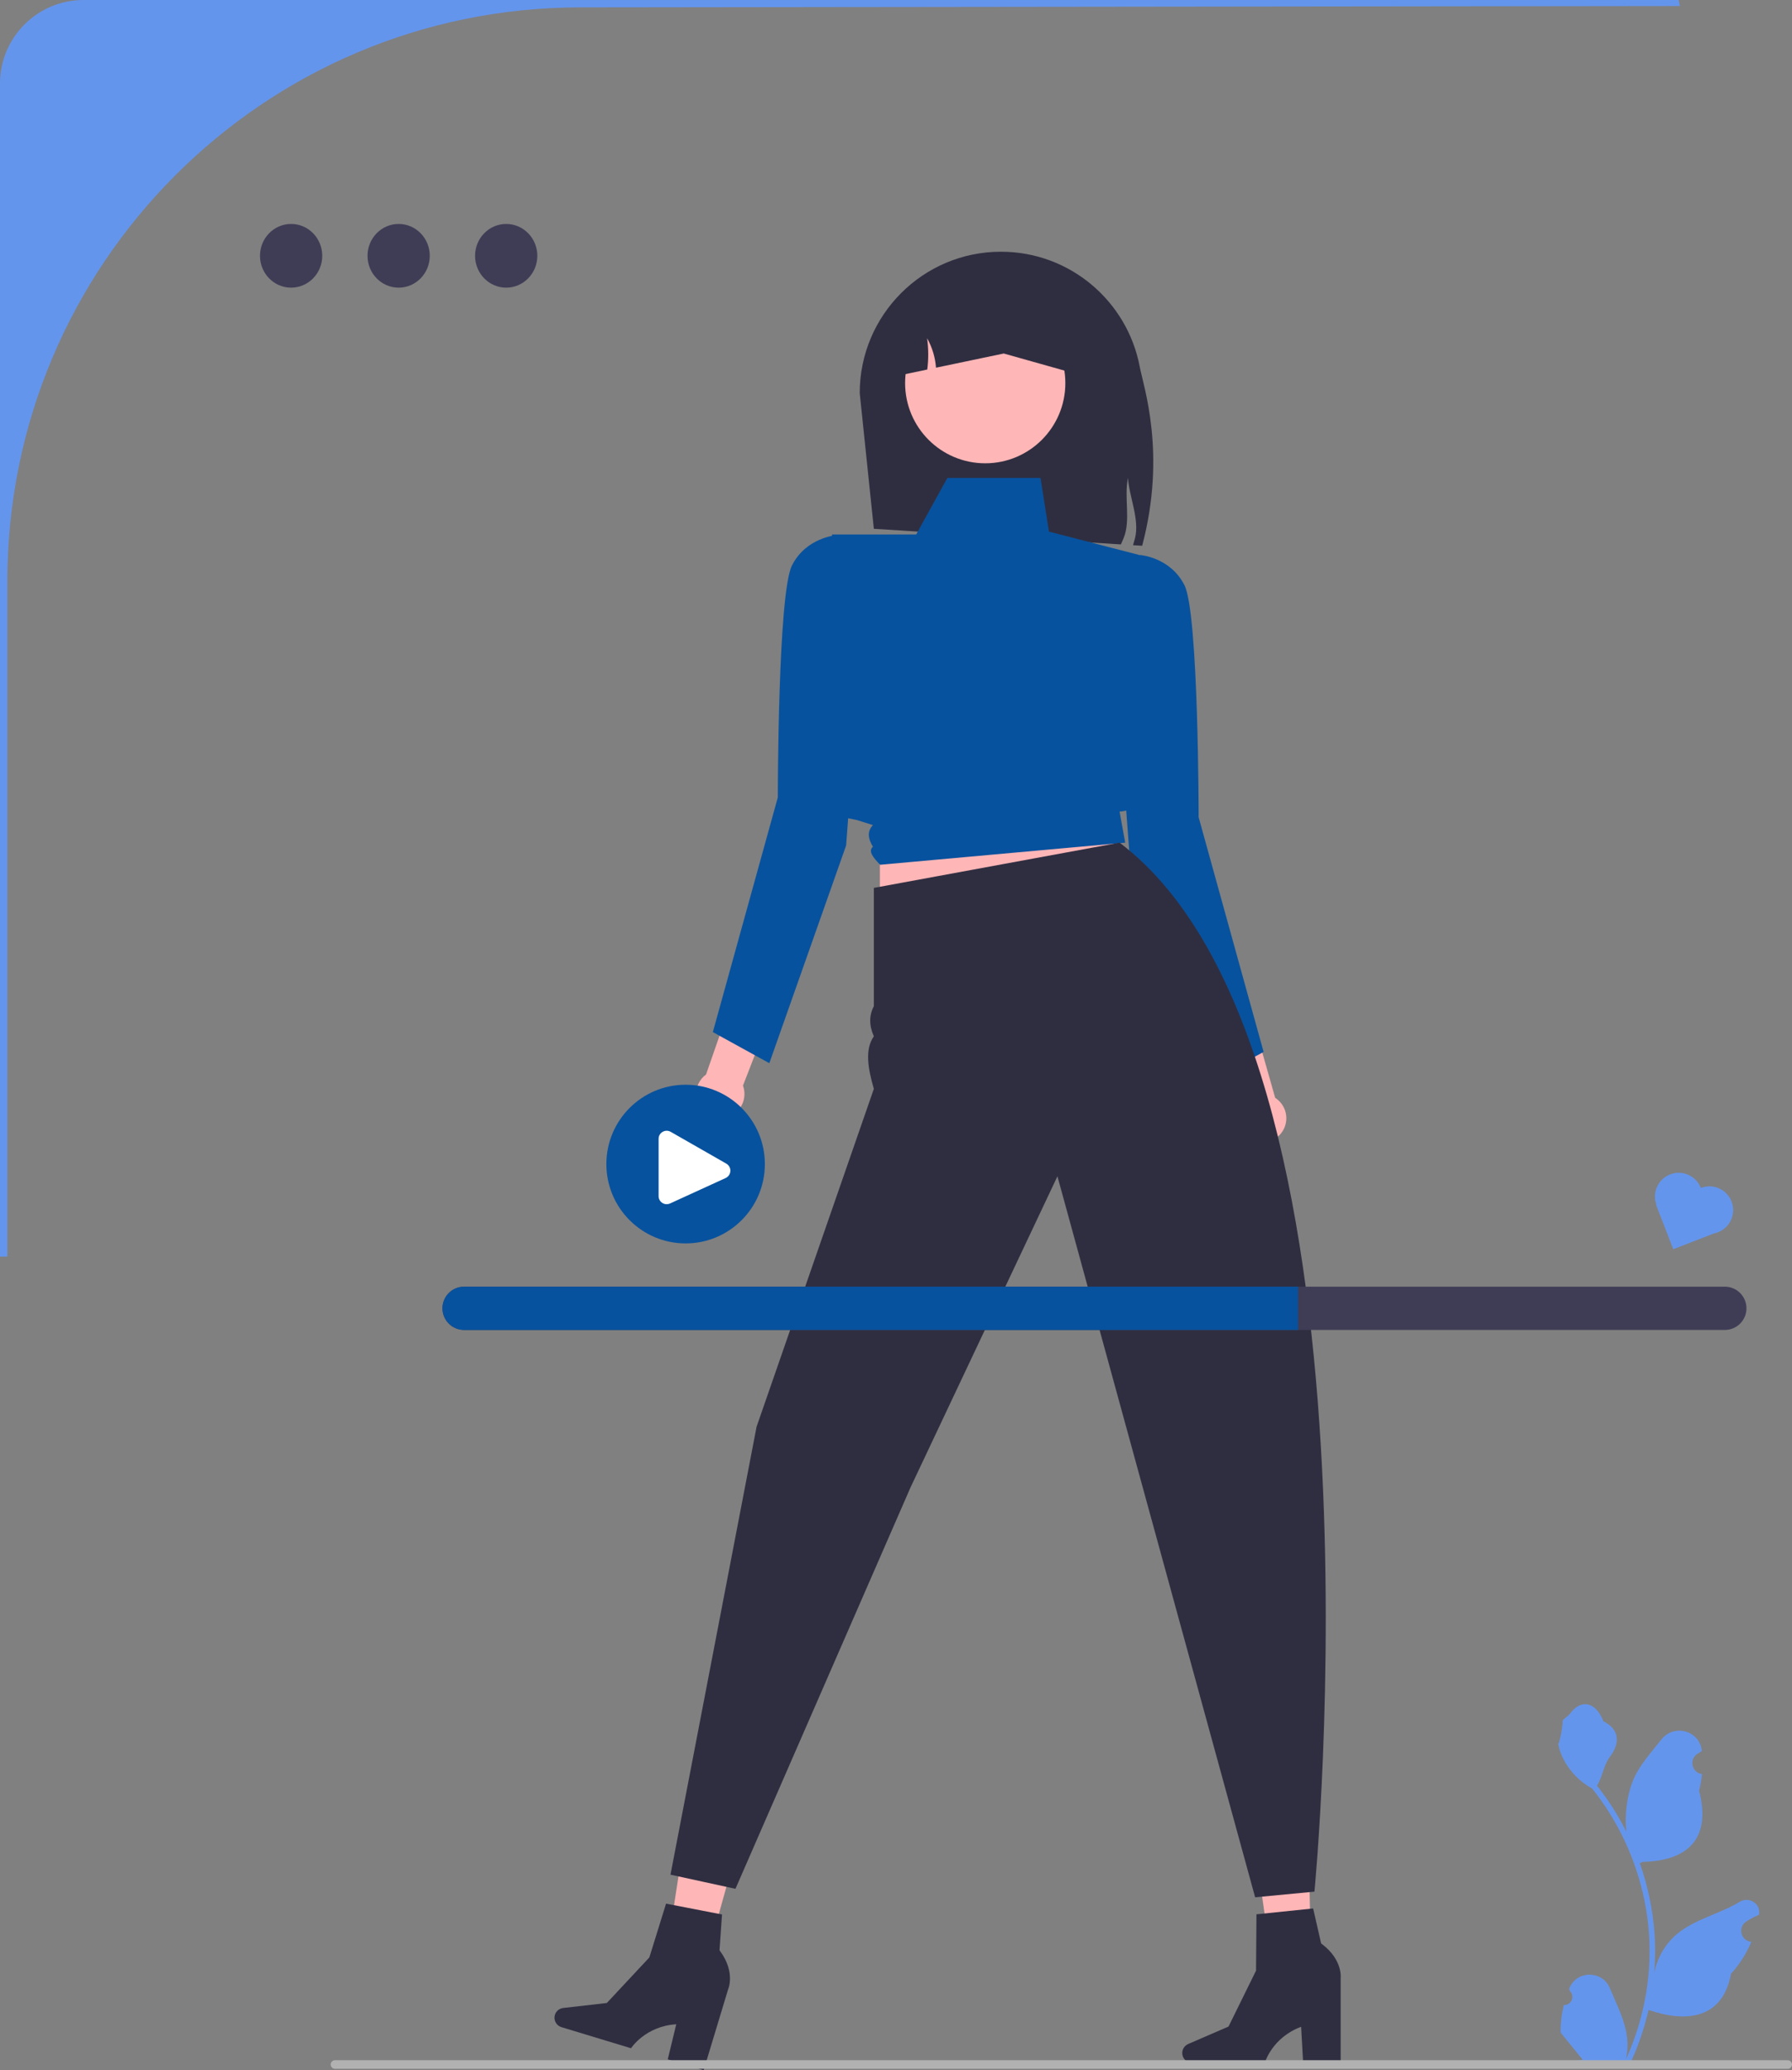
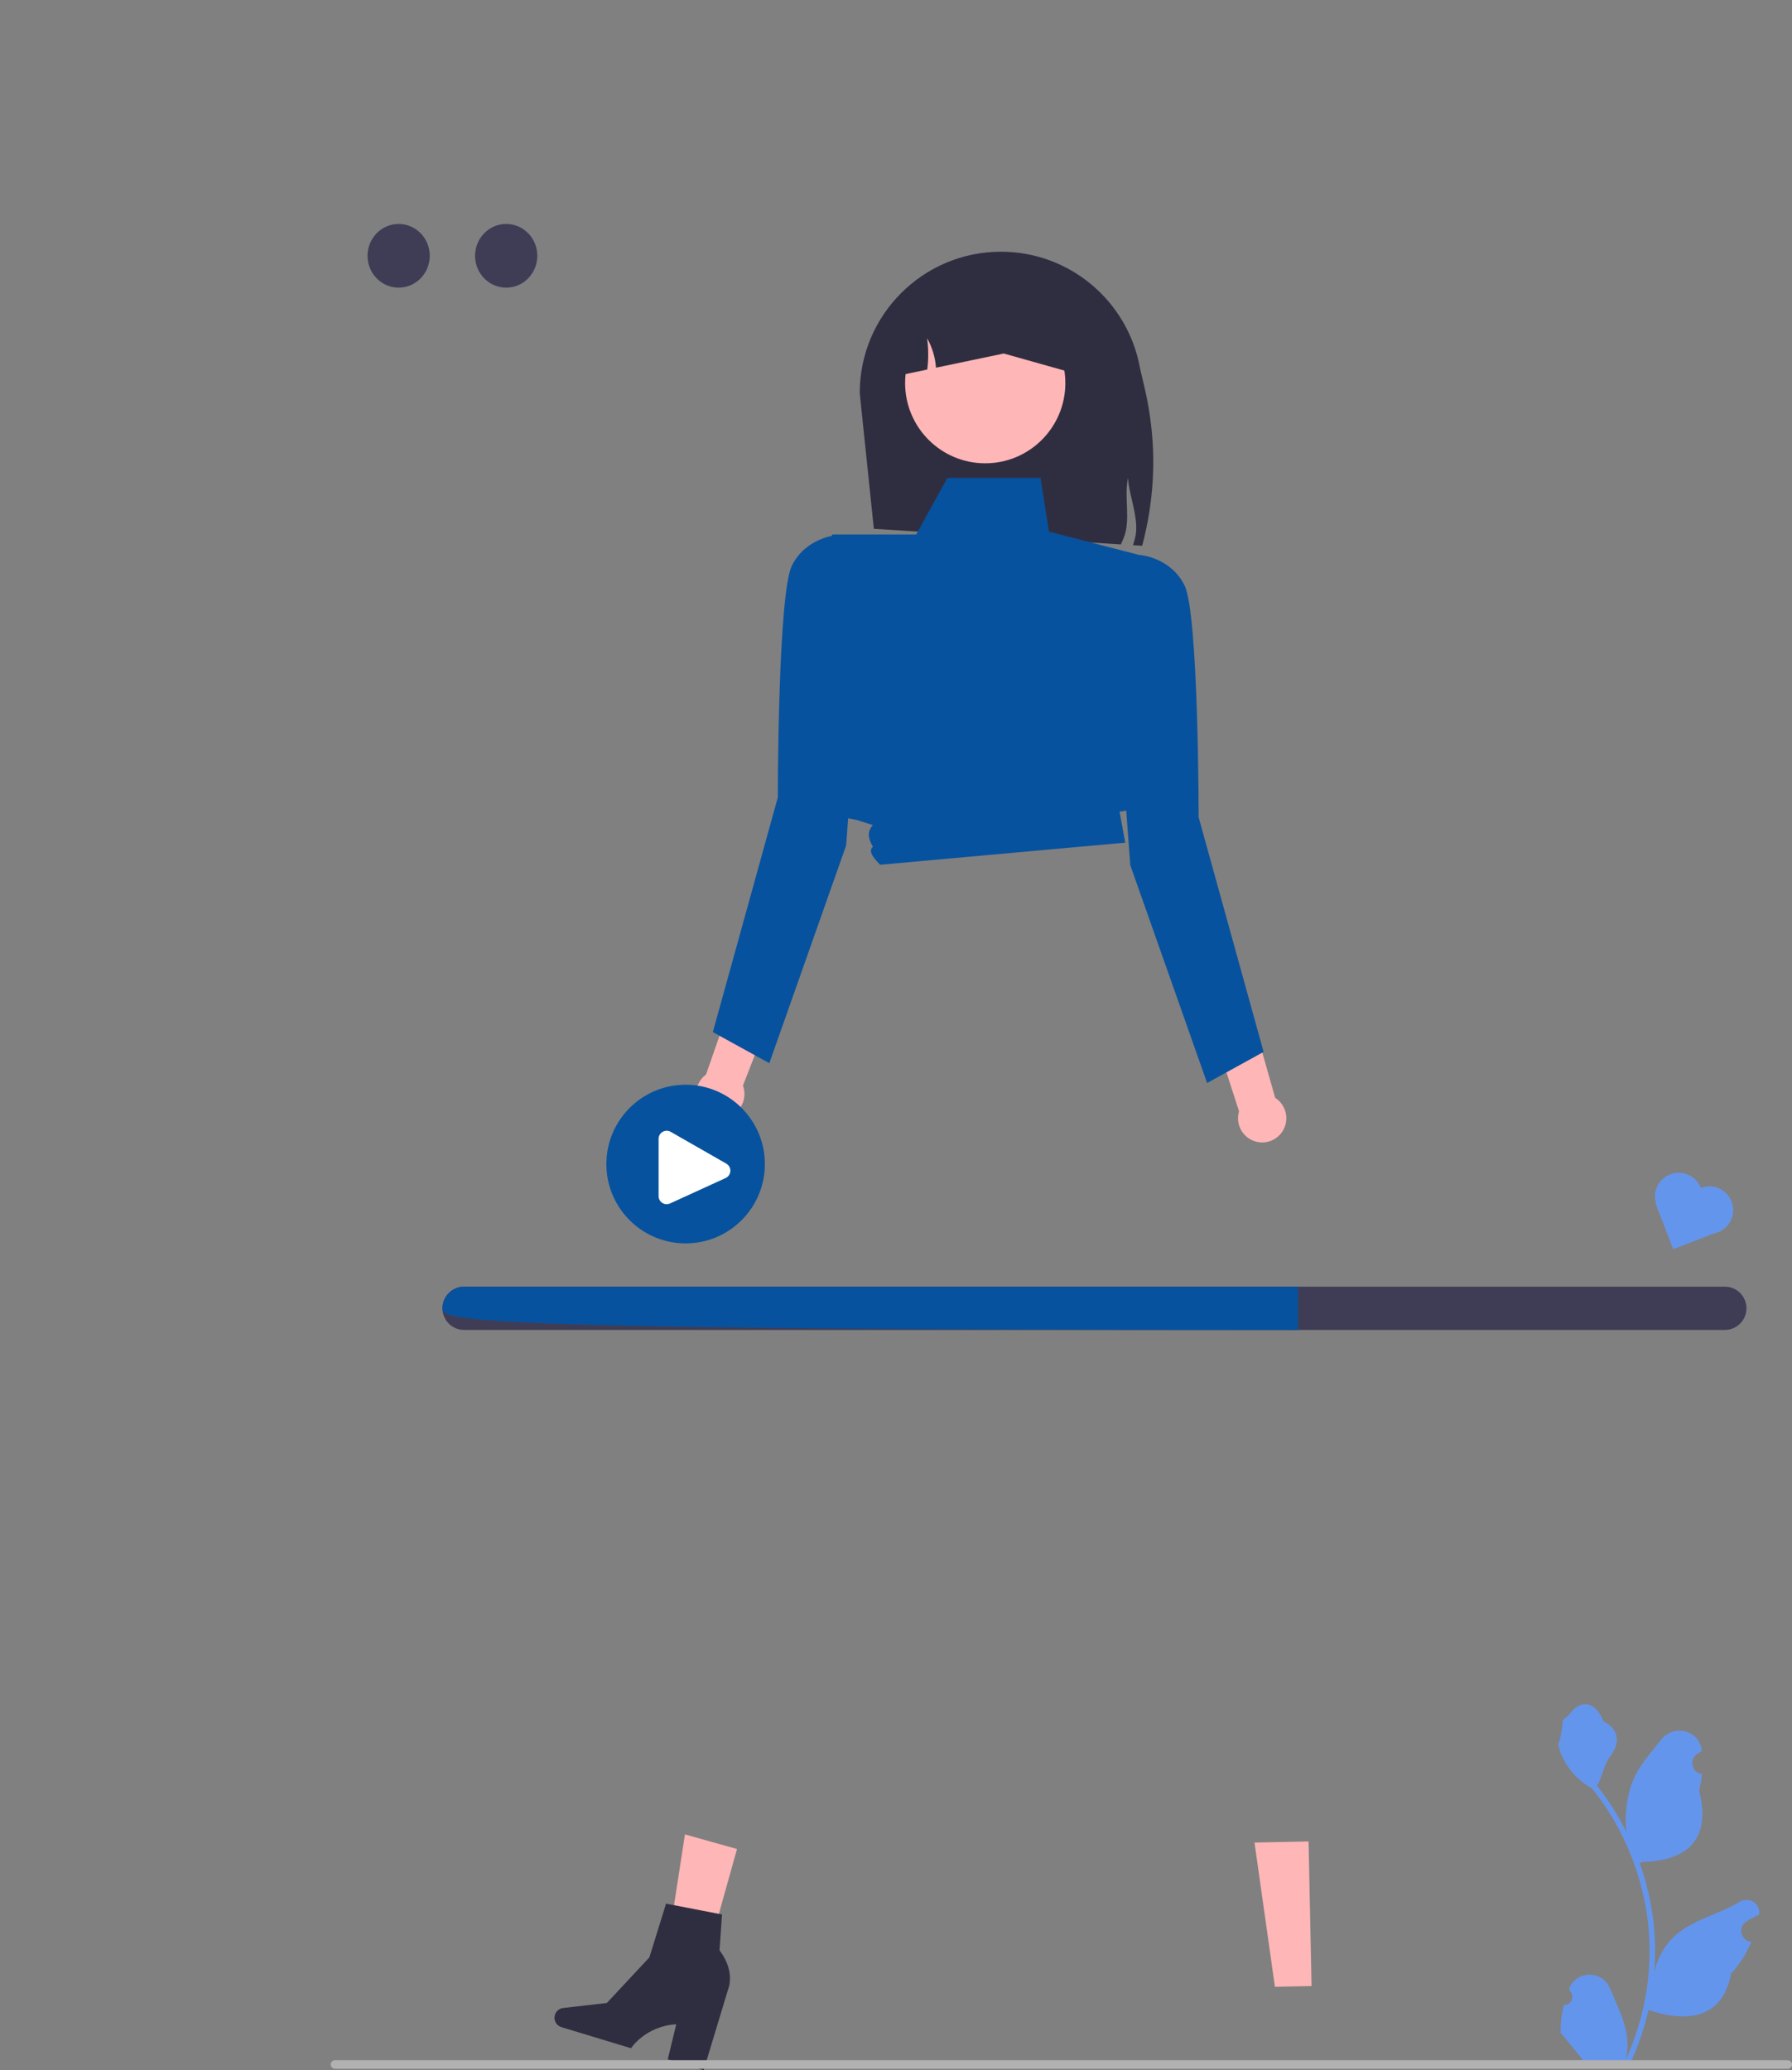
<svg xmlns="http://www.w3.org/2000/svg" width="206" height="238" viewBox="0 0 206 238" fill="none">
  <rect x="0" y="0" width="206" height="238" fill="#808080" stroke="none" />
  <g clip-path="url(#clip0_1435_5204)">
    <path d="M150.771 228.32L146.559 228.407L144.211 211.824L150.427 211.695L150.771 228.32Z" fill="#FFB6B6" />
-     <path d="M135.906 236.021C135.906 236.645 136.411 237.15 137.034 237.15H145.394C145.394 237.15 146.217 234.252 149.571 233.005L149.803 237.15H154.116V227.46C154.116 227.46 154.403 225.349 152.007 223.526C149.611 221.703 151.895 223.526 151.895 223.526L150.953 219.4L144.436 220.072L144.388 226.548L141.225 232.977L136.586 234.985C136.174 235.164 135.906 235.571 135.906 236.021Z" fill="#2F2E41" />
    <path d="M80.242 228.578L76.186 227.44L78.737 210.887L84.724 212.566L80.242 228.578Z" fill="#FFB6B6" />
    <path d="M63.787 231.638C63.606 232.235 63.944 232.865 64.54 233.046L72.541 235.471C72.541 235.471 74.168 232.935 77.739 232.714L76.761 236.749L80.889 238L83.693 228.725C83.693 228.725 84.579 226.788 82.813 224.348C81.047 221.908 82.706 224.316 82.706 224.316L82.998 220.093L76.566 218.846L74.646 225.031L69.759 230.267L64.738 230.843C64.291 230.895 63.917 231.207 63.787 231.638Z" fill="#2F2E41" />
    <path d="M131.298 62.743L130.249 62.678C130.324 62.421 130.398 62.168 130.466 61.911C131.048 59.756 129.768 57.013 129.674 54.942C129.181 57.13 130.025 59.821 129.152 61.898C129.054 62.129 128.957 62.36 128.853 62.587L100.453 60.793L98.83 45.191C98.83 36.216 106.1 28.938 115.064 28.938C119.028 28.938 122.661 30.362 125.479 32.722C128.298 35.085 130.304 38.387 131.015 42.148C131.444 44.417 134.119 52.121 131.298 62.743Z" fill="#2F2E41" />
    <path d="M81.163 123.527L83.888 115.678L88.584 116.611L85.408 124.807C85.501 125.059 85.559 125.328 85.575 125.61C85.664 127.144 84.494 128.459 82.962 128.548C81.43 128.636 80.117 127.465 80.028 125.932C79.972 124.954 80.428 124.066 81.163 123.527Z" fill="#FFB6B6" />
    <path d="M142.434 127.756L139.879 119.85L144.186 117.759L146.591 126.213C146.817 126.358 147.026 126.538 147.209 126.753C148.203 127.923 148.063 129.678 146.894 130.674C145.726 131.67 143.973 131.529 142.978 130.359C142.344 129.613 142.173 128.63 142.434 127.756Z" fill="#FFB6B6" />
-     <path d="M101.148 91.877V105.297L130.415 101.703L122.206 85.172L101.148 91.877Z" fill="#FFB6B6" />
    <path d="M119.608 54.942H108.909L105.322 61.443H95.656C95.656 61.443 91.361 93.298 96.881 93.948L98.504 94.273L100.347 94.855C99.668 95.564 99.775 96.412 100.347 97.342C99.759 97.854 100.402 98.621 101.176 99.415L129.348 96.873L128.699 93.298C128.699 93.298 132.595 93.298 130.972 88.747V63.803L120.582 61.118L119.608 54.942Z" fill="#07529E" />
    <path d="M127.4 65.669L131.043 63.803C131.043 63.803 134.543 64.043 136.167 67.294C137.79 70.544 137.79 93.948 137.79 93.948L145.258 120.927L138.764 124.503L129.936 99.474L127.4 65.669Z" fill="#07529E" />
    <path d="M99.802 63.393L96.16 61.528C96.16 61.528 92.66 61.768 91.036 65.019C89.413 68.269 89.413 91.673 89.413 91.673L81.945 118.652L88.439 122.227L97.266 97.198L99.802 63.393Z" fill="#07529E" />
-     <path d="M128.7 96.873L100.453 102.074V115.678C99.9 116.73 99.897 117.883 100.453 119.138C99.393 120.635 99.777 122.835 100.453 125.178L86.973 164.018L77.076 215.516L84.544 217.142L104.674 170.985L121.557 135.229L144.284 218.117L151.102 217.467C151.102 217.467 160.518 120.927 128.7 96.873Z" fill="#2F2E41" />
    <path d="M113.257 53.262C118.343 53.262 122.467 49.134 122.467 44.042C122.467 38.949 118.343 34.821 113.257 34.821C108.17 34.821 104.047 38.949 104.047 44.042C104.047 49.134 108.17 53.262 113.257 53.262Z" fill="#FFB6B6" />
    <path d="M125.776 41.778V43.565L115.387 40.64L107.598 42.272C107.51 41.085 107.16 39.918 106.575 38.885C106.741 40.074 106.747 41.287 106.595 42.483L101.426 43.565V41.778C101.426 35.046 106.877 29.588 113.601 29.588C116.965 29.588 120.007 30.953 122.212 33.157C124.413 35.364 125.776 38.41 125.776 41.778Z" fill="#2F2E41" />
    <path d="M179.769 230.501C180.624 230.555 181.097 229.491 180.45 228.87L180.385 228.614C180.394 228.594 180.402 228.573 180.411 228.553C181.276 226.487 184.208 226.502 185.066 228.57C185.827 230.406 186.796 232.245 187.035 234.186C187.142 235.042 187.094 235.915 186.904 236.756C188.688 232.855 189.627 228.595 189.627 224.31C189.627 223.234 189.568 222.158 189.448 221.084C189.349 220.206 189.212 219.333 189.036 218.468C188.081 213.793 186.013 209.34 183.031 205.62C181.598 204.836 180.402 203.61 179.68 202.14C179.421 201.609 179.217 201.039 179.121 200.458C179.284 200.479 179.736 197.992 179.613 197.839C179.841 197.494 180.248 197.322 180.496 196.985C181.731 195.309 183.432 195.601 184.32 197.879C186.218 198.838 186.236 200.428 185.072 201.957C184.331 202.93 184.23 204.247 183.58 205.288C183.646 205.374 183.716 205.457 183.783 205.543C185.009 207.117 186.07 208.81 186.964 210.588C186.711 208.612 187.084 206.231 187.72 204.697C188.444 202.948 189.801 201.476 190.996 199.964C192.431 198.149 195.374 198.941 195.627 201.243C195.629 201.265 195.632 201.287 195.634 201.309C195.456 201.41 195.283 201.516 195.113 201.629C194.144 202.27 194.479 203.774 195.627 203.951L195.653 203.955C195.588 204.595 195.479 205.23 195.318 205.853C196.851 211.788 193.542 213.95 188.816 214.047C188.712 214.101 188.61 214.154 188.506 214.205C188.985 215.555 189.367 216.939 189.651 218.342C189.905 219.582 190.081 220.835 190.18 222.093C190.303 223.681 190.293 225.277 190.159 226.862L190.167 226.806C190.507 225.06 191.454 223.429 192.828 222.3C194.876 220.615 197.77 219.995 199.979 218.641C201.042 217.99 202.405 218.832 202.22 220.066L202.211 220.125C201.882 220.259 201.561 220.414 201.25 220.588C201.073 220.689 200.899 220.795 200.729 220.908C199.761 221.549 200.095 223.053 201.243 223.23L201.269 223.234C201.288 223.237 201.304 223.239 201.323 223.242C200.758 224.584 199.972 225.829 198.988 226.902C198.029 232.083 193.913 232.575 189.509 231.066H189.506C189.025 233.165 188.322 235.216 187.418 237.171H179.956C179.929 237.088 179.905 237.002 179.881 236.919C180.571 236.962 181.266 236.922 181.945 236.796C181.392 236.116 180.838 235.431 180.285 234.751C180.271 234.737 180.26 234.724 180.25 234.71C179.969 234.362 179.685 234.017 179.405 233.669L179.404 233.668C179.387 232.6 179.515 231.535 179.769 230.501Z" fill="#6495ED" />
    <path d="M38.016 237.34C38.016 237.614 38.235 237.834 38.508 237.834H205.508C205.781 237.834 206 237.614 206 237.34C206 237.067 205.781 236.847 205.508 236.847H38.508C38.235 236.847 38.016 237.067 38.016 237.34Z" fill="#B1B1B1" />
-     <path d="M9.602 0C4.299 0 0 4.304 0 9.613V144.466H0.846V66.802C0.846 30.376 30.341 0.847 66.725 0.847L193.118 0.693L192.964 0L9.602 0Z" fill="#6495ED" />
-     <path d="M37.044 29.408C37.044 31.43 35.442 33.07 33.465 33.07C31.489 33.07 29.887 31.43 29.887 29.408C29.887 27.385 31.489 25.745 33.465 25.745C35.442 25.745 37.044 27.385 37.044 29.408Z" fill="#3F3D56" />
    <path d="M49.405 29.408C49.405 31.43 47.803 33.07 45.827 33.07C43.85 33.07 42.248 31.43 42.248 29.408C42.248 27.385 43.85 25.745 45.827 25.745C47.803 25.745 49.405 27.385 49.405 29.408Z" fill="#3F3D56" />
    <path d="M61.768 29.408C61.768 31.43 60.166 33.07 58.19 33.07C56.214 33.07 54.611 31.43 54.611 29.408C54.611 27.385 56.214 25.745 58.19 25.745C60.166 25.745 61.768 27.385 61.768 29.408Z" fill="#3F3D56" />
    <path d="M198.28 147.919H53.348C51.977 147.919 50.863 149.035 50.863 150.407C50.863 151.779 51.977 152.894 53.348 152.894H198.28C199.651 152.894 200.765 151.779 200.765 150.407C200.765 149.035 199.651 147.919 198.28 147.919Z" fill="#3F3D56" />
-     <path d="M149.21 147.919V152.894H53.348C51.977 152.894 50.863 151.779 50.863 150.407C50.863 149.035 51.977 147.919 53.348 147.919H149.21Z" fill="#07529E" />
+     <path d="M149.21 147.919V152.894C51.977 152.894 50.863 151.779 50.863 150.407C50.863 149.035 51.977 147.919 53.348 147.919H149.21Z" fill="#07529E" />
    <path d="M78.815 142.945C83.846 142.945 87.925 138.861 87.925 133.824C87.925 128.787 83.846 124.703 78.815 124.703C73.784 124.703 69.705 128.787 69.705 133.824C69.705 138.861 73.784 142.945 78.815 142.945Z" fill="#07529E" />
    <path d="M76.638 138.437C76.463 138.437 76.289 138.387 76.136 138.289C75.869 138.117 75.709 137.824 75.709 137.506V130.925C75.709 130.589 75.882 130.288 76.172 130.12C76.462 129.952 76.809 129.95 77.1 130.117L83.491 133.773C83.796 133.947 83.975 134.273 83.959 134.624C83.943 134.974 83.735 135.282 83.417 135.428L77.025 138.353C76.901 138.409 76.769 138.437 76.638 138.437Z" fill="white" />
    <path d="M195.519 136.569C194.974 135.163 193.394 134.465 191.989 135.011C190.598 135.552 189.902 137.109 190.418 138.505L190.378 138.521L192.352 143.613L197.032 141.795C197.187 141.764 197.341 141.72 197.493 141.661C198.898 141.116 199.594 139.533 199.049 138.127C198.504 136.721 196.924 136.023 195.519 136.569Z" fill="#6495ED" />
  </g>
  <defs>
    <clipPath id="clip0_1435_5204">
      <rect width="206" height="238" fill="white" />
    </clipPath>
  </defs>
</svg>